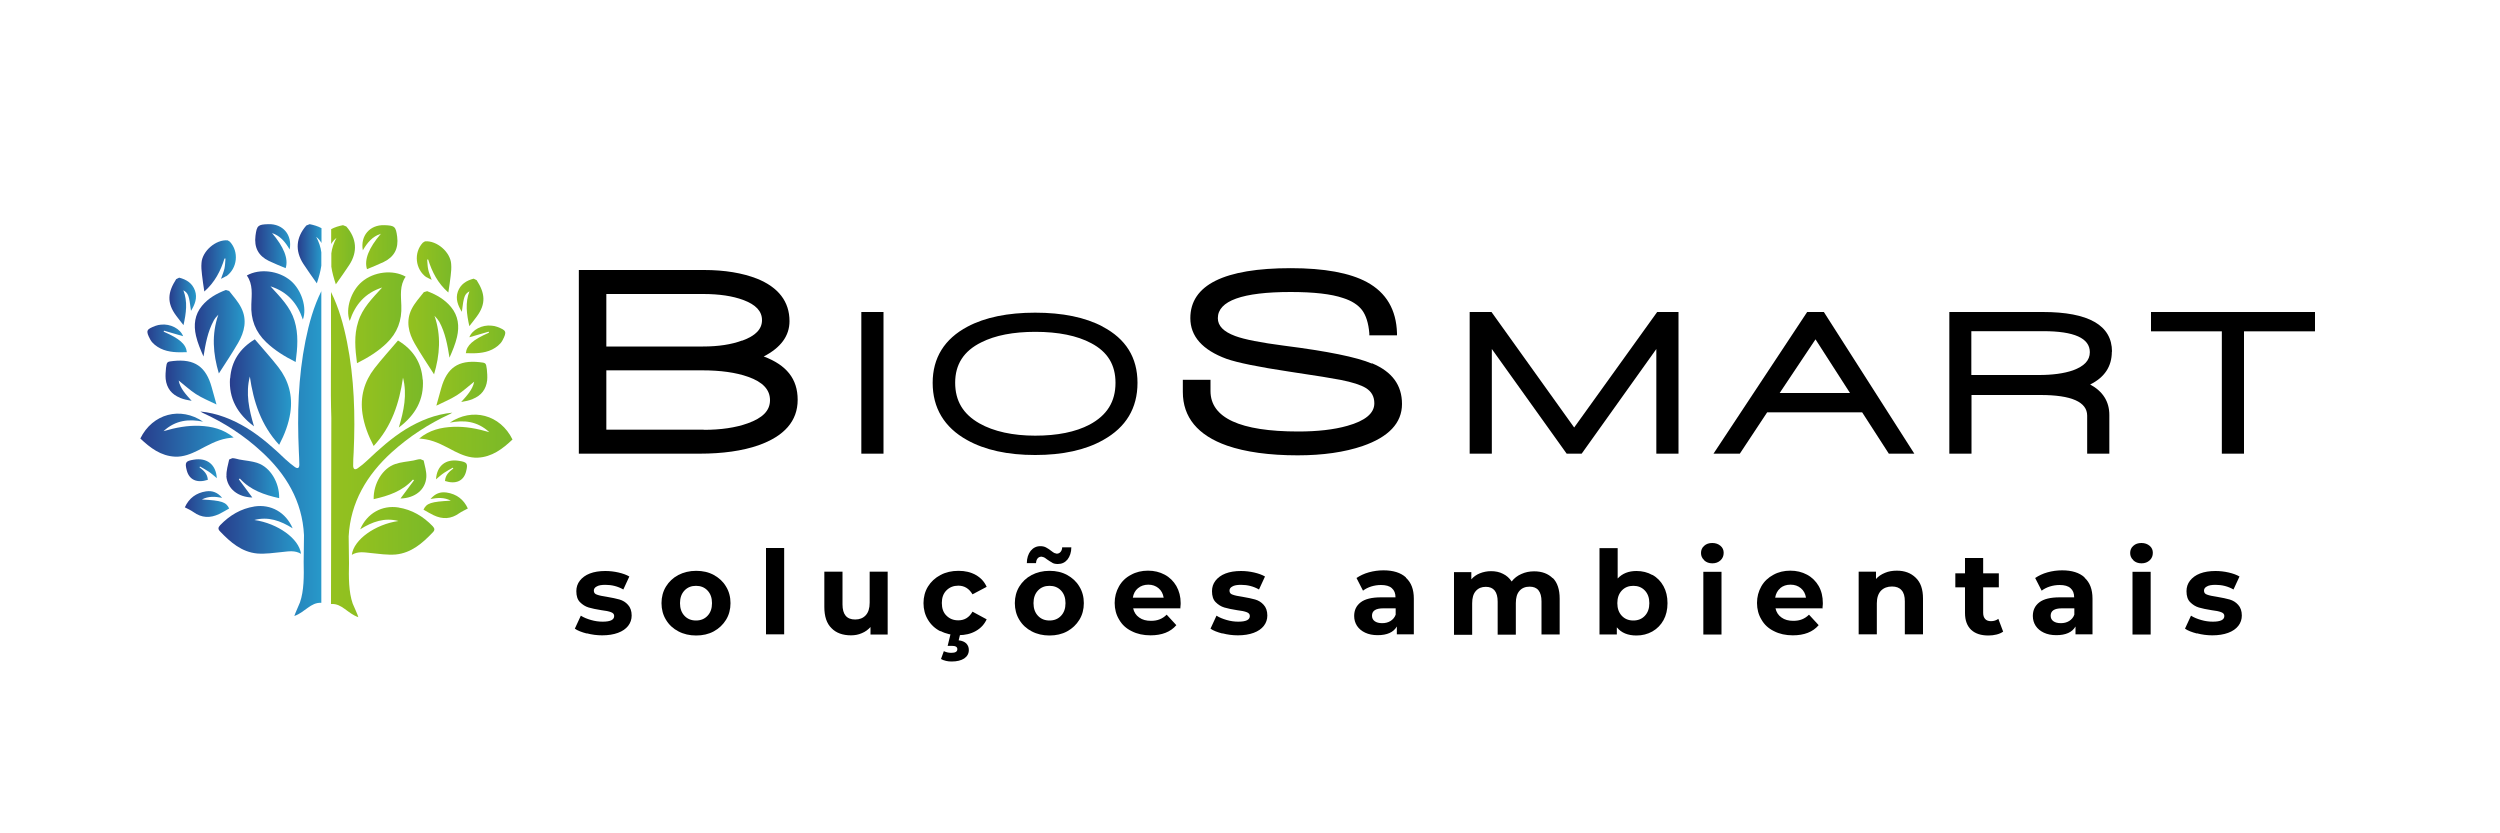
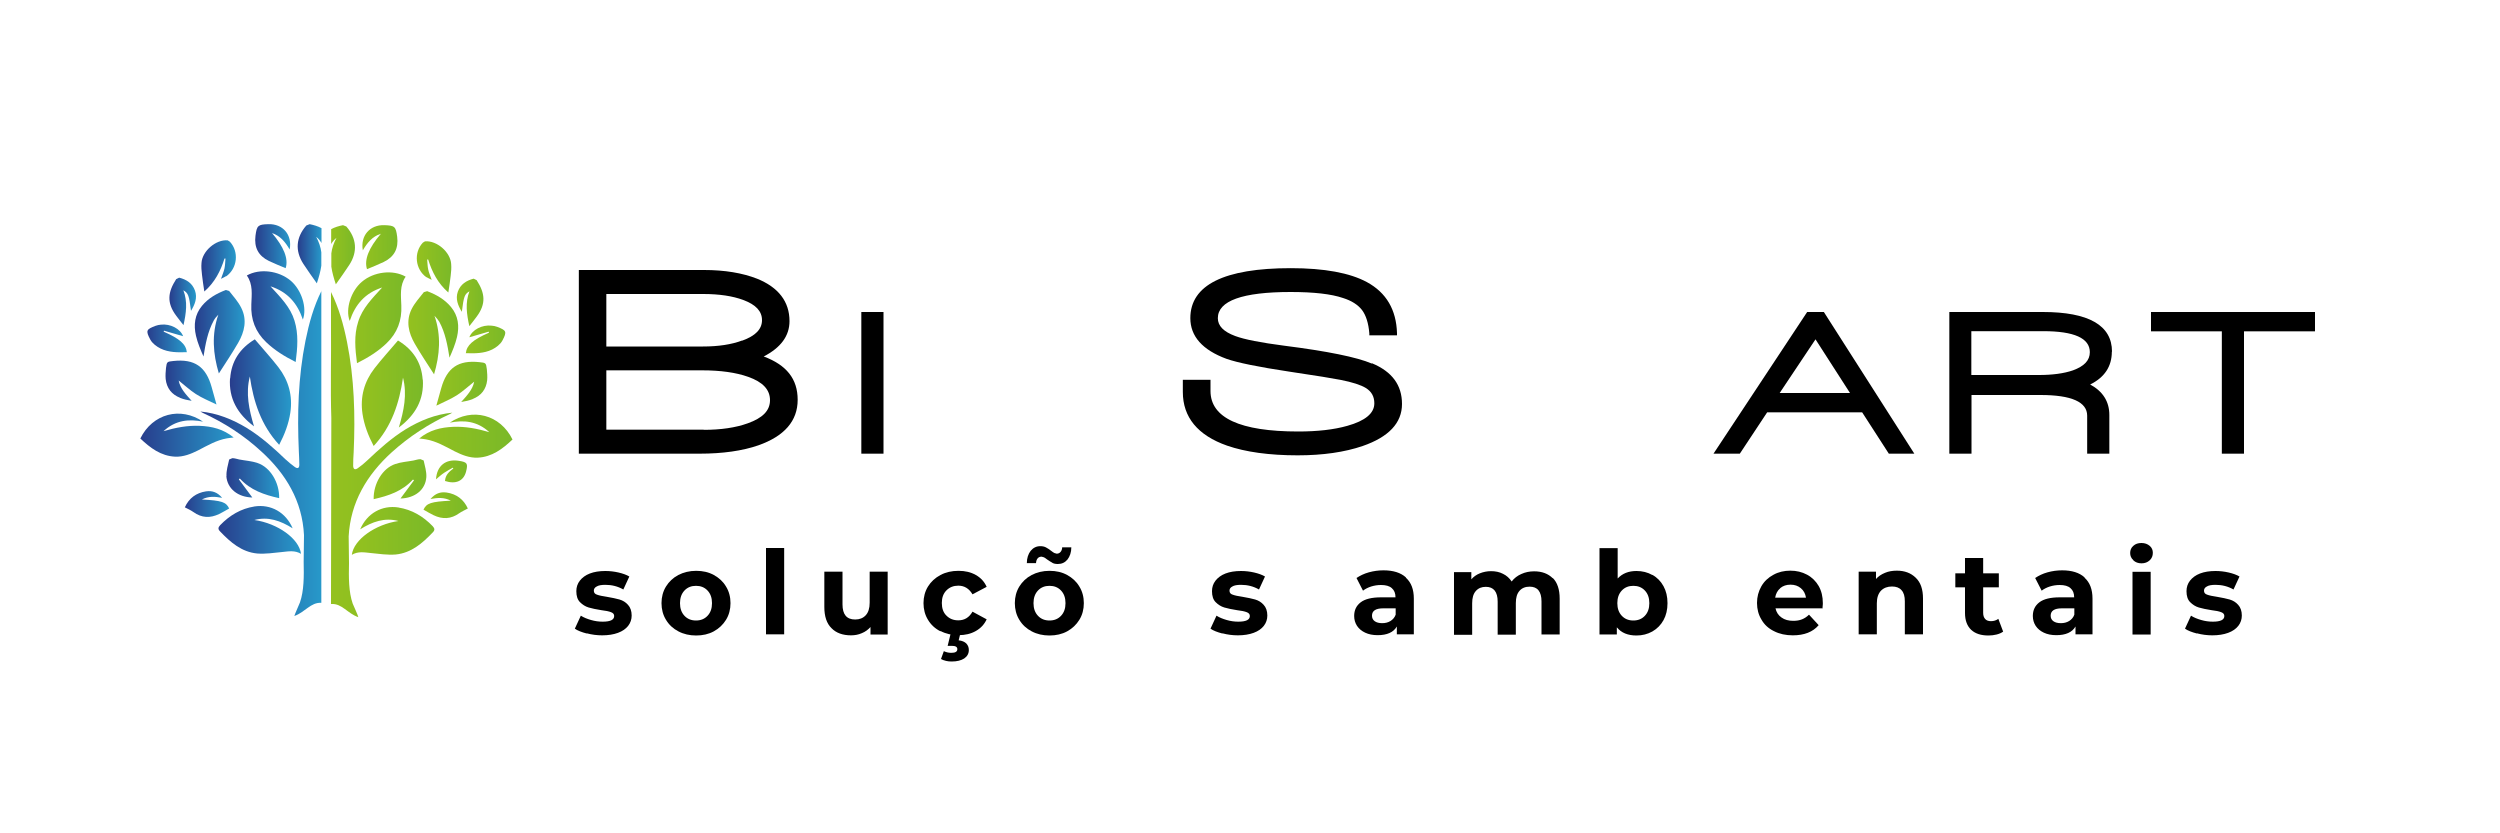
<svg xmlns="http://www.w3.org/2000/svg" xmlns:xlink="http://www.w3.org/1999/xlink" id="Layer_1" data-name="Layer 1" viewBox="0 0 150 50">
  <defs>
    <style>      .cls-1 {        fill: url(#linear-gradient-12);      }      .cls-1, .cls-2, .cls-3, .cls-4, .cls-5, .cls-6, .cls-7, .cls-8, .cls-9, .cls-10, .cls-11, .cls-12, .cls-13, .cls-14, .cls-15, .cls-16, .cls-17, .cls-18, .cls-19, .cls-20, .cls-21, .cls-22, .cls-23, .cls-24, .cls-25, .cls-26, .cls-27, .cls-28, .cls-29, .cls-30, .cls-31 {        stroke-width: 0px;      }      .cls-2 {        fill: url(#linear-gradient-17);      }      .cls-3 {        fill: url(#linear-gradient-19);      }      .cls-4 {        fill: url(#linear-gradient);      }      .cls-5 {        fill: #000;      }      .cls-6 {        fill: url(#linear-gradient-21);      }      .cls-7 {        fill: url(#linear-gradient-6);      }      .cls-8 {        fill: url(#linear-gradient-15);      }      .cls-9 {        fill: url(#linear-gradient-11);      }      .cls-10 {        fill: url(#linear-gradient-5);      }      .cls-11 {        fill: url(#linear-gradient-13);      }      .cls-12 {        fill: url(#linear-gradient-23);      }      .cls-13 {        fill: url(#linear-gradient-25);      }      .cls-14 {        fill: url(#linear-gradient-16);      }      .cls-15 {        fill: url(#linear-gradient-22);      }      .cls-16 {        fill: url(#linear-gradient-20);      }      .cls-17 {        fill: url(#linear-gradient-14);      }      .cls-18 {        fill: url(#linear-gradient-2);      }      .cls-19 {        fill: url(#linear-gradient-7);      }      .cls-20 {        fill: url(#linear-gradient-3);      }      .cls-21 {        fill: url(#linear-gradient-9);      }      .cls-22 {        fill: url(#linear-gradient-27);      }      .cls-23 {        fill: url(#linear-gradient-8);      }      .cls-24 {        fill: url(#linear-gradient-24);      }      .cls-25 {        fill: url(#linear-gradient-26);      }      .cls-26 {        fill: url(#linear-gradient-18);      }      .cls-27 {        fill: url(#linear-gradient-30);      }      .cls-28 {        fill: url(#linear-gradient-29);      }      .cls-29 {        fill: url(#linear-gradient-28);      }      .cls-30 {        fill: url(#linear-gradient-10);      }      .cls-31 {        fill: url(#linear-gradient-4);      }    </style>
    <linearGradient id="linear-gradient" x1="12.02" y1="27.21" x2="19.29" y2="27.21" gradientUnits="userSpaceOnUse">
      <stop offset="0" stop-color="#283d8c" />
      <stop offset="1" stop-color="#2799ca" />
    </linearGradient>
    <linearGradient id="linear-gradient-2" x1="13.8" y1="23.53" x2="17.47" y2="23.53" xlink:href="#linear-gradient" />
    <linearGradient id="linear-gradient-3" x1="14.81" y1="18.99" x2="18.26" y2="18.99" xlink:href="#linear-gradient" />
    <linearGradient id="linear-gradient-4" x1="13.1" y1="31.79" x2="18.05" y2="31.79" xlink:href="#linear-gradient" />
    <linearGradient id="linear-gradient-5" x1="11.68" y1="19.9" x2="14.67" y2="19.9" xlink:href="#linear-gradient" />
    <linearGradient id="linear-gradient-6" x1="8.4" y1="26.1" x2="14.01" y2="26.1" xlink:href="#linear-gradient" />
    <linearGradient id="linear-gradient-7" x1="13.58" y1="28.69" x2="16.75" y2="28.69" xlink:href="#linear-gradient" />
    <linearGradient id="linear-gradient-8" x1="9.93" y1="22.95" x2="12.99" y2="22.95" xlink:href="#linear-gradient" />
    <linearGradient id="linear-gradient-9" x1="17.86" y1="15.22" x2="19.29" y2="15.22" xlink:href="#linear-gradient" />
    <linearGradient id="linear-gradient-10" x1="12.07" y1="15.94" x2="14.14" y2="15.94" xlink:href="#linear-gradient" />
    <linearGradient id="linear-gradient-11" x1="15.32" y1="14.76" x2="17.41" y2="14.76" xlink:href="#linear-gradient" />
    <linearGradient id="linear-gradient-12" x1="8.83" y1="20.29" x2="11.2" y2="20.29" xlink:href="#linear-gradient" />
    <linearGradient id="linear-gradient-13" x1="10.17" y1="18.08" x2="11.76" y2="18.08" xlink:href="#linear-gradient" />
    <linearGradient id="linear-gradient-14" x1="11.1" y1="30.24" x2="13.75" y2="30.24" xlink:href="#linear-gradient" />
    <linearGradient id="linear-gradient-15" x1="11.15" y1="28.21" x2="13.01" y2="28.21" xlink:href="#linear-gradient" />
    <linearGradient id="linear-gradient-16" x1="19.87" y1="27.27" x2="27.15" y2="27.27" gradientUnits="userSpaceOnUse">
      <stop offset="0" stop-color="#94c11f" />
      <stop offset="1" stop-color="#7ab928" />
    </linearGradient>
    <linearGradient id="linear-gradient-17" x1="21.7" y1="23.6" x2="25.36" y2="23.6" xlink:href="#linear-gradient-16" />
    <linearGradient id="linear-gradient-18" x1="20.9" y1="19.06" x2="24.35" y2="19.06" xlink:href="#linear-gradient-16" />
    <linearGradient id="linear-gradient-19" x1="21.12" y1="31.86" x2="26.07" y2="31.86" xlink:href="#linear-gradient-16" />
    <linearGradient id="linear-gradient-20" x1="24.49" y1="19.97" x2="27.49" y2="19.97" xlink:href="#linear-gradient-16" />
    <linearGradient id="linear-gradient-21" x1="25.15" y1="26.17" x2="30.76" y2="26.17" xlink:href="#linear-gradient-16" />
    <linearGradient id="linear-gradient-22" x1="22.41" y1="28.75" x2="25.58" y2="28.75" xlink:href="#linear-gradient-16" />
    <linearGradient id="linear-gradient-23" x1="26.17" y1="23.02" x2="29.24" y2="23.02" xlink:href="#linear-gradient-16" />
    <linearGradient id="linear-gradient-24" x1="19.88" y1="15.28" x2="21.31" y2="15.28" xlink:href="#linear-gradient-16" />
    <linearGradient id="linear-gradient-25" x1="25.03" y1="16.01" x2="27.09" y2="16.01" xlink:href="#linear-gradient-16" />
    <linearGradient id="linear-gradient-26" x1="21.75" y1="14.83" x2="23.85" y2="14.83" xlink:href="#linear-gradient-16" />
    <linearGradient id="linear-gradient-27" x1="27.96" y1="20.36" x2="30.33" y2="20.36" xlink:href="#linear-gradient-16" />
    <linearGradient id="linear-gradient-28" x1="27.4" y1="18.14" x2="29" y2="18.14" xlink:href="#linear-gradient-16" />
    <linearGradient id="linear-gradient-29" x1="25.41" y1="30.31" x2="28.07" y2="30.31" xlink:href="#linear-gradient-16" />
    <linearGradient id="linear-gradient-30" x1="26.16" y1="28.28" x2="28.02" y2="28.28" xlink:href="#linear-gradient-16" />
  </defs>
  <path class="cls-5" d="M45.82,21.39c1.03-.53,1.55-1.24,1.55-2.12,0-1.17-.66-2.03-1.95-2.55-.87-.34-1.94-.52-3.17-.52h-7.52v11.02h7.25c1.38,0,2.57-.17,3.52-.5,1.56-.55,2.36-1.46,2.36-2.73s-.68-2.09-2.03-2.6M42.22,25.78h-5.84v-3.56h5.75c1.1,0,2.03.13,2.76.39.88.31,1.31.77,1.31,1.4s-.44,1.07-1.34,1.39c-.72.26-1.61.39-2.63.39M44.53,20.43c-.64.24-1.43.36-2.35.36h-5.8v-3.15h5.82c.95,0,1.76.12,2.4.36.75.28,1.12.67,1.12,1.21s-.39.94-1.19,1.23" />
  <rect class="cls-5" x="51.68" y="18.72" width="1.33" height="8.5" />
-   <path class="cls-5" d="M66.17,19.6c-1.05-.56-2.42-.84-4.06-.84s-3.01.28-4.06.84c-1.38.73-2.09,1.87-2.09,3.37s.69,2.67,2.06,3.43c1.07.6,2.44.9,4.09.9s3.02-.3,4.08-.9c1.37-.76,2.06-1.91,2.06-3.43s-.7-2.64-2.09-3.37M62.11,19.91c1.39,0,2.52.23,3.36.68.99.52,1.46,1.3,1.46,2.38,0,1.13-.51,1.95-1.56,2.51-.84.44-1.93.66-3.26.66s-2.49-.25-3.35-.74c-.98-.56-1.45-1.35-1.45-2.44s.51-1.9,1.57-2.42c.83-.42,1.92-.63,3.24-.63" />
  <path class="cls-5" d="M82.3,21.81c-.89-.38-2.66-.74-5.26-1.07-1.38-.18-2.37-.37-2.93-.58-.7-.26-1.04-.61-1.04-1.07,0-1.04,1.47-1.57,4.37-1.57,1.39,0,2.44.12,3.14.36.51.16.89.4,1.14.72.24.32.39.79.44,1.4v.12h1.66v-.13c-.04-1.4-.64-2.43-1.8-3.06-1.03-.56-2.57-.84-4.57-.84-4,0-6.03,1.01-6.03,3,0,1.09.73,1.91,2.17,2.44.65.23,1.92.49,3.78.77,1.62.24,2.65.41,3.05.49.72.14,1.24.31,1.53.49.34.21.51.51.51.92,0,.6-.55,1.05-1.62,1.35-.81.23-1.8.34-2.94.34-3.5,0-5.27-.82-5.27-2.43v-.67h-1.66v.73c0,1.51.89,2.6,2.66,3.22,1.1.38,2.52.58,4.23.58,1.51,0,2.82-.19,3.9-.56,1.56-.54,2.36-1.38,2.36-2.52s-.6-1.94-1.79-2.44" />
-   <polygon class="cls-5" points="94.45 25.65 89.49 18.72 88.18 18.72 88.18 27.22 89.51 27.22 89.51 20.94 94 27.22 94.9 27.22 99.38 20.94 99.38 27.22 100.71 27.22 100.71 18.72 99.43 18.72 94.45 25.65" />
  <path class="cls-5" d="M109.43,18.72h-1l-5.62,8.5h1.58l1.64-2.48h5.7l1.6,2.48h1.53l-5.39-8.44-.04-.06ZM111,23.58h-4.22l2.15-3.22,2.07,3.22Z" />
  <path class="cls-5" d="M126.72,21.1c0-1.58-1.4-2.38-4.15-2.38h-5.61v8.5h1.33v-3.52h4.14c1.86,0,2.8.42,2.8,1.24v2.28h1.33v-2.32c0-.81-.39-1.42-1.15-1.83.87-.43,1.3-1.09,1.3-1.97M125.39,21.13c0,.49-.33.84-1.01,1.09-.55.19-1.24.28-2.05.28h-4.05v-2.63h4.32c1.85,0,2.79.42,2.79,1.26" />
  <polygon class="cls-5" points="129.06 18.72 129.06 19.88 133.31 19.88 133.31 27.22 134.64 27.22 134.64 19.88 138.9 19.88 138.9 18.72 129.06 18.72" />
  <path class="cls-5" d="M35.2,38.01c-.3-.08-.54-.17-.71-.29l.36-.78c.17.11.37.19.61.26.24.07.47.1.7.1.46,0,.69-.11.69-.34,0-.11-.06-.18-.19-.23-.13-.05-.32-.09-.58-.12-.31-.05-.56-.1-.76-.16-.2-.06-.37-.17-.52-.32-.15-.15-.22-.37-.22-.66,0-.24.07-.45.21-.63.14-.18.34-.33.6-.43.26-.1.57-.15.93-.15.27,0,.53.03.79.09.26.06.48.14.65.24l-.36.78c-.33-.19-.69-.28-1.08-.28-.23,0-.41.03-.52.1-.12.06-.17.15-.17.25,0,.12.06.2.19.24.13.05.33.09.6.13.31.05.56.11.75.16.2.06.37.16.51.32.14.15.22.37.22.64,0,.23-.07.44-.21.62-.14.18-.34.32-.61.42-.27.1-.59.15-.95.15-.31,0-.62-.04-.92-.12" />
  <path class="cls-5" d="M40.7,37.88c-.31-.16-.56-.39-.74-.69-.18-.29-.27-.63-.27-1s.09-.71.27-1c.18-.29.42-.52.74-.69.31-.16.67-.25,1.07-.25s.75.08,1.06.25c.31.17.56.4.73.69.18.29.27.63.27,1s-.09.71-.27,1c-.18.29-.42.52-.73.69-.31.17-.67.25-1.06.25s-.75-.08-1.07-.25M42.45,36.95c.18-.19.27-.44.27-.76s-.09-.57-.27-.76c-.18-.19-.41-.28-.69-.28s-.51.09-.69.28c-.18.19-.27.44-.27.76s.09.57.27.76c.18.19.41.28.69.28s.51-.09.69-.28" />
  <rect class="cls-5" x="45.96" y="32.88" width="1.09" height="5.18" />
  <path class="cls-5" d="M53.26,34.31v3.76h-1.03v-.45c-.14.16-.32.29-.52.37-.2.09-.42.13-.65.13-.49,0-.89-.14-1.17-.43-.29-.28-.43-.71-.43-1.27v-2.12h1.09v1.96c0,.61.25.91.76.91.26,0,.47-.08.63-.25.16-.17.24-.42.24-.76v-1.86h1.09Z" />
  <path class="cls-5" d="M56.43,37.88c-.32-.16-.57-.39-.75-.69-.18-.29-.27-.63-.27-1s.09-.71.27-1c.18-.29.43-.52.75-.69.32-.17.68-.25,1.08-.25s.74.08,1.04.25c.3.17.51.4.65.71l-.85.45c-.2-.34-.48-.52-.85-.52-.28,0-.52.09-.71.28-.19.19-.28.44-.28.76s.09.58.28.76c.19.19.42.28.71.28.37,0,.65-.17.85-.52l.85.46c-.14.3-.35.53-.65.7-.3.17-.64.25-1.04.25s-.76-.08-1.08-.25M56.75,39.65c-.12-.03-.21-.06-.29-.11l.17-.47c.15.07.3.1.45.1.24,0,.36-.07.36-.22,0-.14-.11-.2-.34-.2h-.24l.18-.74h.58l-.1.41c.2.02.36.09.46.19.1.11.15.23.15.39,0,.21-.09.38-.28.51-.19.12-.44.18-.75.18-.12,0-.24-.01-.36-.04" />
  <path class="cls-5" d="M61.9,37.88c-.31-.16-.56-.39-.74-.69-.18-.29-.27-.63-.27-1s.09-.71.27-1c.18-.29.42-.52.74-.69.31-.16.67-.25,1.07-.25s.75.08,1.06.25c.31.17.56.4.73.69.18.29.27.63.27,1s-.09.71-.27,1c-.18.29-.42.52-.73.69-.31.17-.67.25-1.06.25s-.75-.08-1.07-.25M63.15,33.77c-.1-.05-.2-.12-.32-.2-.07-.06-.14-.1-.19-.13l-.14-.04c-.1,0-.18.03-.24.1-.06.07-.09.16-.1.29h-.55c0-.31.09-.56.23-.74.15-.18.34-.28.58-.28.12,0,.23.02.33.07.1.05.2.12.32.21.07.06.14.1.19.13l.14.04c.09,0,.17-.03.23-.1.06-.07.1-.16.1-.28h.55c0,.3-.09.55-.23.73-.15.18-.34.27-.58.27-.13,0-.24-.02-.33-.07M63.66,36.95c.18-.19.27-.44.27-.76s-.09-.57-.27-.76c-.18-.19-.41-.28-.69-.28s-.51.09-.69.28c-.18.19-.27.44-.27.76s.09.57.27.76c.18.19.41.28.69.28s.51-.09.69-.28" />
-   <path class="cls-5" d="M70.83,36.5h-2.84c.05.23.17.42.36.55.19.14.43.2.71.2.2,0,.37-.03.52-.09.15-.06.29-.15.42-.28l.58.63c-.35.41-.87.61-1.55.61-.42,0-.8-.08-1.13-.25-.33-.16-.58-.39-.75-.69-.18-.29-.27-.63-.27-1s.09-.7.26-1c.17-.3.41-.53.72-.69.3-.17.65-.25,1.02-.25s.7.08,1,.24c.3.16.53.39.7.68.17.3.26.64.26,1.03,0,.01,0,.11-.02.29M68.28,35.29c-.17.14-.27.33-.31.57h1.85c-.04-.24-.14-.43-.31-.57-.17-.14-.37-.21-.61-.21s-.45.07-.62.21" />
  <path class="cls-5" d="M73.34,38.01c-.3-.08-.54-.17-.71-.29l.36-.78c.17.11.37.19.61.26.24.07.47.1.7.1.46,0,.69-.11.69-.34,0-.11-.06-.18-.19-.23-.13-.05-.32-.09-.58-.12-.31-.05-.56-.1-.76-.16-.2-.06-.37-.17-.52-.32-.15-.15-.22-.37-.22-.66,0-.24.07-.45.21-.63.14-.18.34-.33.6-.43.26-.1.57-.15.93-.15.27,0,.53.03.79.09.26.06.48.14.65.24l-.36.78c-.33-.19-.69-.28-1.08-.28-.23,0-.41.03-.52.1-.12.06-.17.15-.17.25,0,.12.06.2.19.24.13.05.33.09.6.13.31.05.56.11.75.16.2.06.37.16.51.32.14.15.22.37.22.64,0,.23-.07.44-.21.62-.14.18-.34.32-.61.42-.27.1-.59.15-.95.15-.31,0-.62-.04-.92-.12" />
  <path class="cls-5" d="M84.36,34.67c.31.28.47.69.47,1.25v2.14h-1.02v-.47c-.2.35-.59.52-1.15.52-.29,0-.54-.05-.75-.15-.21-.1-.37-.23-.49-.41-.11-.17-.17-.37-.17-.59,0-.35.13-.62.39-.82.26-.2.67-.3,1.22-.3h.87c0-.24-.07-.42-.22-.55-.14-.13-.36-.19-.65-.19-.2,0-.4.03-.59.09s-.36.15-.49.25l-.39-.76c.21-.14.45-.26.74-.34.29-.08.58-.12.88-.12.58,0,1.03.14,1.34.42M83.43,37.26c.14-.09.25-.21.31-.38v-.38h-.75c-.45,0-.67.15-.67.44,0,.14.05.25.16.33.11.08.26.12.45.12s.35-.04.5-.13" />
  <path class="cls-5" d="M93.16,34.67c.28.28.42.69.42,1.25v2.15h-1.09v-1.98c0-.3-.06-.52-.18-.67-.12-.15-.3-.22-.53-.22-.26,0-.46.08-.61.25-.15.17-.22.41-.22.74v1.89h-1.09v-1.98c0-.59-.24-.89-.71-.89-.25,0-.45.08-.6.25-.15.17-.22.41-.22.74v1.89h-1.09v-3.76h1.04v.43c.14-.16.31-.28.51-.36.2-.08.43-.13.67-.13.27,0,.51.05.72.16.21.1.39.26.52.46.15-.2.35-.35.58-.45.24-.11.49-.16.77-.16.47,0,.84.14,1.12.42" />
  <path class="cls-5" d="M99.14,34.49c.29.16.51.39.67.68.16.29.24.63.24,1.02s-.08.73-.24,1.02c-.16.29-.39.52-.67.68-.29.16-.6.24-.95.24-.52,0-.91-.16-1.18-.49v.43h-1.04v-5.18h1.09v1.82c.28-.3.65-.45,1.13-.45.35,0,.67.08.95.24M98.69,36.95c.18-.19.27-.44.27-.76s-.09-.57-.27-.76c-.18-.19-.41-.28-.69-.28s-.51.09-.69.28c-.18.19-.27.44-.27.76s.09.57.27.76c.18.19.41.28.69.28s.51-.09.69-.28" />
-   <path class="cls-5" d="M102.25,33.61c-.13-.12-.19-.26-.19-.43s.06-.32.19-.43c.13-.12.29-.17.49-.17s.36.06.49.17c.13.11.19.25.19.42,0,.18-.06.33-.19.45-.13.12-.29.18-.49.18s-.36-.06-.49-.18M102.2,34.31h1.09v3.76h-1.09v-3.76Z" />
  <path class="cls-5" d="M109.37,36.5h-2.84c.05.23.17.42.36.55.19.14.43.2.71.2.2,0,.37-.03.52-.09.15-.06.29-.15.42-.28l.58.63c-.35.41-.87.61-1.55.61-.42,0-.8-.08-1.13-.25-.33-.16-.58-.39-.75-.69-.18-.29-.27-.63-.27-1s.09-.7.26-1c.17-.3.42-.53.72-.69.3-.17.65-.25,1.02-.25s.7.08,1,.24c.3.16.53.39.7.68.17.3.25.64.25,1.03,0,.01,0,.11-.02.29M106.82,35.29c-.17.14-.27.33-.31.57h1.85c-.04-.24-.14-.43-.31-.57-.17-.14-.37-.21-.62-.21s-.45.07-.62.21" />
  <path class="cls-5" d="M114.95,34.67c.29.28.43.69.43,1.24v2.15h-1.09v-1.98c0-.3-.06-.52-.2-.67-.13-.15-.32-.22-.57-.22-.27,0-.49.08-.66.25-.16.17-.25.42-.25.76v1.86h-1.09v-3.76h1.04v.44c.14-.16.32-.28.54-.37.21-.09.45-.13.71-.13.47,0,.84.14,1.13.42" />
  <path class="cls-5" d="M120.2,37.89c-.11.08-.24.14-.4.18-.16.04-.32.06-.49.06-.45,0-.79-.11-1.04-.34-.24-.23-.37-.56-.37-1.01v-1.54h-.58v-.84h.58v-.92h1.09v.92h.94v.84h-.94v1.53c0,.16.04.28.12.37.08.09.2.13.35.13.17,0,.32-.05.44-.14l.29.77Z" />
  <path class="cls-5" d="M125.08,34.67c.31.28.47.69.47,1.25v2.14h-1.02v-.47c-.2.35-.59.52-1.15.52-.29,0-.54-.05-.75-.15-.21-.1-.37-.23-.49-.41-.11-.17-.17-.37-.17-.59,0-.35.13-.62.39-.82.26-.2.67-.3,1.22-.3h.87c0-.24-.07-.42-.22-.55-.14-.13-.36-.19-.65-.19-.2,0-.4.03-.59.09s-.36.15-.49.25l-.39-.76c.21-.14.45-.26.74-.34.29-.08.58-.12.88-.12.58,0,1.03.14,1.34.42M124.15,37.26c.14-.09.25-.21.31-.38v-.38h-.75c-.45,0-.67.15-.67.44,0,.14.05.25.16.33.11.08.26.12.45.12s.35-.04.5-.13" />
  <path class="cls-5" d="M128,33.61c-.13-.12-.19-.26-.19-.43s.06-.32.19-.43c.13-.12.29-.17.49-.17s.36.06.49.17c.13.11.19.25.19.42,0,.18-.06.33-.19.45-.13.12-.29.18-.49.18s-.36-.06-.49-.18M127.95,34.31h1.09v3.76h-1.09v-3.76Z" />
  <path class="cls-5" d="M131.81,38.01c-.3-.08-.54-.17-.71-.29l.36-.78c.17.11.37.19.61.26.24.07.47.1.7.1.46,0,.69-.11.69-.34,0-.11-.06-.18-.19-.23-.13-.05-.32-.09-.58-.12-.31-.05-.56-.1-.76-.16-.2-.06-.37-.17-.52-.32-.15-.15-.22-.37-.22-.66,0-.24.07-.45.21-.63.14-.18.34-.33.6-.43.26-.1.57-.15.93-.15.27,0,.53.03.79.09.26.06.48.14.65.24l-.36.78c-.33-.19-.69-.28-1.08-.28-.23,0-.41.03-.52.1-.12.06-.17.15-.17.25,0,.12.06.2.19.24.13.05.33.09.6.13.31.05.56.11.75.16.2.06.37.16.51.32.14.15.22.37.22.64,0,.23-.07.44-.21.62-.14.18-.34.32-.61.42-.27.1-.59.15-.95.15-.31,0-.62-.04-.92-.12" />
  <path class="cls-4" d="M19.29,17.45c-.47.94-.75,1.95-.96,2.99-.44,2.19-.5,4.4-.4,6.63.01.27.03.54.03.81,0,.21-.1.26-.27.14-.19-.14-.38-.29-.55-.45-.72-.69-1.47-1.36-2.33-1.89-.86-.52-1.77-.89-2.79-.99l.14.08c1.29.59,2.47,1.35,3.51,2.31,1.49,1.35,2.47,2.99,2.57,5.03l-.02,1.61c.02.85.02,1.73-.22,2.42-.02.06-.32.73-.34.82.64-.22.98-.83,1.62-.79v-18.72Z" />
  <path class="cls-18" d="M13.81,22.71c.07-1.03.58-1.81,1.48-2.35.48.57.97,1.1,1.41,1.67.62.8.87,1.72.72,2.73-.1.67-.34,1.3-.67,1.93-1.09-1.18-1.54-2.59-1.76-4.1-.26,1.01-.05,1.98.25,2.99-1-.75-1.52-1.68-1.44-2.88" />
  <path class="cls-20" d="M18.17,19.17c-.32-.96-.91-1.66-1.94-1.99.6.66,1.19,1.24,1.44,2.06.25.81.18,1.63.07,2.48-.66-.33-1.26-.7-1.77-1.19-.65-.62-.93-1.37-.89-2.27.02-.59.11-1.2-.27-1.73.77-.44,1.92-.29,2.63.31.65.55,1,1.63.73,2.34" />
  <path class="cls-31" d="M15.25,30.39c1-.16,1.9.35,2.31,1.31-.73-.46-1.47-.72-2.3-.5,1.4.2,2.69,1.12,2.8,2.03-.36-.22-.74-.15-1.12-.11-.5.05-1.02.13-1.51.09-.93-.09-1.6-.67-2.22-1.32-.14-.14-.13-.24,0-.38.57-.59,1.24-.99,2.05-1.12" />
  <path class="cls-10" d="M13.13,22.4c-.35-1.17-.44-2.34-.03-3.52-.12.12-.21.23-.28.36-.36.67-.49,1.4-.61,2.15-.18-.41-.35-.81-.45-1.24-.15-.65-.08-1.27.36-1.8.38-.46.88-.74,1.43-.95l.2.06c.26.33.55.65.73,1.02.36.72.19,1.43-.19,2.09-.36.62-.76,1.22-1.16,1.84" />
  <path class="cls-7" d="M12.19,25.3c-.85-.17-1.65-.1-2.38.57.75-.22,1.45-.35,2.17-.32.73.03,1.42.19,2.04.7-.17.02-.29.03-.4.05-.63.11-1.17.43-1.73.72-.44.22-.89.4-1.38.38-.86-.04-1.5-.53-2.09-1.09.73-1.49,2.41-1.94,3.78-1" />
  <path class="cls-19" d="M13.59,28.57c-.02-.33.09-.67.16-1l.19-.08c.14,0,.28.05.42.08.37.07.74.09,1.09.21.76.25,1.32,1.17,1.3,2.11-.89-.2-1.73-.48-2.36-1.18l-.06.05c.27.36.54.72.81,1.09-.86-.02-1.5-.52-1.56-1.28" />
  <path class="cls-23" d="M10.81,23.87c-.51-.2-.81-.58-.87-1.13-.02-.22,0-.45.02-.66.05-.38.06-.38.44-.42,1.27-.14,1.96.34,2.3,1.57.09.32.18.64.29,1.04-.45-.22-.87-.39-1.24-.63-.37-.24-.7-.55-1.03-.81.09.48.44.84.78,1.22-.25-.04-.48-.09-.7-.18" />
  <path class="cls-21" d="M18.97,14.21c.17.31.27.62.31.93v.8c-.05.35-.15.7-.27,1.06-.28-.4-.56-.78-.81-1.17-.51-.79-.44-1.59.18-2.3l.2-.08c.25.05.49.12.71.24v.89c-.09-.15-.19-.27-.31-.36" />
  <path class="cls-30" d="M13.56,16.57c-.08.06-.18.09-.3.16.08-.24.17-.43.21-.63.04-.19.04-.39.06-.59h-.06c-.23.74-.58,1.43-1.21,1.98-.05-.36-.11-.68-.14-1-.03-.24-.05-.48-.03-.71.04-.71.86-1.42,1.57-1.36l.13.08c.56.6.46,1.6-.22,2.08" />
  <path class="cls-9" d="M16.31,13.97c.72.84,1.01,1.56.83,2.12-.33-.14-.67-.27-1-.43-.64-.31-.9-.81-.81-1.52.08-.61.15-.67.77-.69.87-.03,1.45.64,1.28,1.52-.26-.45-.57-.83-1.07-.99" />
  <path class="cls-1" d="M10.98,20.17c-.38-.11-.76-.22-1.14-.33l-.02.06c.96.42,1.34.75,1.39,1.23-.54.02-1.09.02-1.58-.22-.24-.12-.49-.31-.61-.53-.3-.56-.23-.62.31-.83.1-.04.22-.06.32-.07.57-.07,1.18.25,1.34.7" />
  <path class="cls-11" d="M11,17.41c.27.7.17,1.37.01,2.1-.17-.22-.31-.39-.44-.57-.58-.78-.5-1.41,0-2.19l.18-.09c.44.11.79.33.95.78.15.43,0,.82-.24,1.21-.12-.94-.16-1.06-.47-1.24" />
  <path class="cls-17" d="M12.38,29.48c.36-.05.67.06.95.39-.44-.08-.81-.11-1.22.1,1.18.06,1.46.15,1.64.54-.2.11-.39.23-.6.33-.54.26-1.05.24-1.55-.12-.14-.1-.31-.18-.51-.28.25-.55.68-.87,1.28-.96" />
-   <path class="cls-8" d="M12.47,28.79c-.65.21-1.11,0-1.26-.55-.13-.5-.08-.58.42-.66.79-.13,1.33.29,1.38,1.11-.18-.15-.33-.29-.5-.4-.16-.11-.34-.2-.51-.3l-.03.05c.25.19.48.39.5.75" />
  <path class="cls-14" d="M19.88,36.24c.64-.04.97.57,1.62.79-.01-.09-.32-.76-.34-.82-.24-.69-.24-1.57-.22-2.42l-.02-1.61c.11-2.04,1.09-3.68,2.57-5.03,1.05-.95,2.23-1.72,3.51-2.31l.14-.08c-1.02.1-1.93.47-2.79.99-.86.53-1.6,1.2-2.33,1.89-.17.16-.36.32-.55.45-.17.12-.27.07-.28-.14,0-.27.01-.54.03-.81.1-2.22.04-4.44-.4-6.63-.21-1.04-.49-2.05-.96-2.99v2.07c.02,1.81-.04,3.73.02,5.49l-.02,11.16Z" />
  <path class="cls-2" d="M25.36,22.78c-.07-1.03-.58-1.81-1.48-2.35-.48.57-.97,1.1-1.41,1.67-.62.8-.87,1.72-.72,2.73.1.67.34,1.3.67,1.93,1.09-1.18,1.54-2.59,1.76-4.1.26,1.01.05,1.98-.25,2.99,1-.75,1.52-1.68,1.44-2.88" />
  <path class="cls-26" d="M20.99,19.24c.32-.96.91-1.66,1.94-1.99-.6.66-1.19,1.24-1.44,2.06-.26.81-.18,1.63-.07,2.48.66-.33,1.26-.7,1.77-1.19.65-.62.93-1.37.89-2.27-.02-.59-.11-1.2.26-1.73-.77-.44-1.92-.3-2.63.31-.65.55-1,1.63-.73,2.34" />
  <path class="cls-3" d="M23.92,30.45c-1-.16-1.9.35-2.31,1.31.73-.46,1.47-.72,2.3-.5-1.4.2-2.69,1.12-2.8,2.03.36-.22.74-.15,1.12-.11.5.05,1.02.13,1.51.09.93-.09,1.6-.67,2.22-1.32.14-.14.13-.24,0-.38-.57-.59-1.24-.99-2.06-1.12" />
  <path class="cls-16" d="M26.04,22.47c.35-1.17.44-2.34.03-3.52.12.12.21.23.29.36.36.67.49,1.4.61,2.15.18-.41.35-.81.45-1.24.15-.65.08-1.27-.36-1.8-.38-.46-.88-.74-1.43-.95l-.2.06c-.26.33-.55.65-.73,1.01-.36.72-.19,1.43.19,2.09.36.62.76,1.22,1.16,1.84" />
  <path class="cls-6" d="M26.98,25.36c.85-.17,1.65-.1,2.38.57-.75-.22-1.45-.35-2.17-.32-.73.03-1.42.19-2.04.7.17.02.29.03.4.05.63.11,1.17.43,1.73.72.44.22.89.4,1.38.38.86-.04,1.5-.53,2.09-1.09-.73-1.49-2.41-1.94-3.78-1" />
  <path class="cls-15" d="M25.58,28.63c.02-.33-.09-.67-.16-1l-.19-.08c-.14,0-.28.05-.42.08-.37.07-.74.09-1.09.21-.76.25-1.32,1.17-1.3,2.11.89-.2,1.73-.48,2.36-1.18l.06.05c-.27.36-.54.72-.81,1.09.86-.02,1.5-.52,1.55-1.28" />
  <path class="cls-12" d="M28.36,23.94c.51-.2.81-.58.87-1.13.02-.22,0-.45-.02-.66-.05-.38-.06-.38-.44-.42-1.27-.14-1.96.34-2.3,1.57-.09.32-.18.64-.29,1.04.45-.22.86-.39,1.24-.63.37-.24.7-.55,1.03-.81-.09.48-.44.84-.78,1.22.25-.04.48-.09.7-.18" />
  <path class="cls-24" d="M20.19,14.27c-.17.31-.27.62-.31.93v.8c.05.35.15.7.27,1.06.28-.4.56-.78.81-1.17.51-.79.44-1.59-.18-2.3l-.2-.08c-.25.05-.49.12-.71.24v.89c.09-.15.19-.27.31-.36" />
  <path class="cls-13" d="M25.6,16.63c.08.06.18.09.3.16-.08-.24-.17-.43-.21-.63-.04-.19-.04-.39-.06-.59h.06c.23.74.58,1.43,1.21,1.98.05-.36.11-.68.14-1,.03-.24.05-.48.03-.71-.04-.71-.86-1.42-1.57-1.36l-.13.08c-.56.6-.46,1.6.22,2.08" />
  <path class="cls-25" d="M22.85,14.03c-.72.84-1.01,1.56-.83,2.12.33-.14.67-.27,1-.43.64-.31.9-.81.81-1.52-.08-.61-.15-.67-.77-.69-.87-.03-1.45.64-1.29,1.51.26-.45.57-.83,1.07-.99" />
  <path class="cls-22" d="M28.18,20.23c.38-.11.76-.22,1.14-.33l.02.06c-.96.42-1.34.75-1.39,1.23.54.02,1.09.02,1.58-.22.24-.12.49-.31.61-.53.3-.56.23-.62-.31-.83-.1-.04-.22-.06-.33-.07-.57-.07-1.18.25-1.34.7" />
  <path class="cls-29" d="M28.17,17.47c-.27.7-.17,1.37-.01,2.1.17-.22.31-.39.44-.57.58-.78.5-1.41,0-2.19l-.18-.09c-.43.11-.79.33-.95.78-.15.43,0,.82.24,1.21.12-.94.16-1.06.47-1.24" />
  <path class="cls-28" d="M26.78,29.55c-.36-.05-.67.06-.95.39.44-.08.81-.11,1.22.1-1.19.06-1.46.15-1.64.54.2.11.39.23.6.33.54.26,1.05.24,1.55-.12.14-.1.31-.17.51-.28-.25-.55-.68-.87-1.28-.96" />
  <path class="cls-27" d="M26.7,28.86c.65.21,1.11,0,1.26-.55.13-.5.08-.58-.42-.66-.79-.13-1.33.29-1.38,1.11.18-.15.33-.29.5-.4.16-.11.34-.2.51-.3l.03.05c-.25.19-.48.39-.5.75" />
</svg>